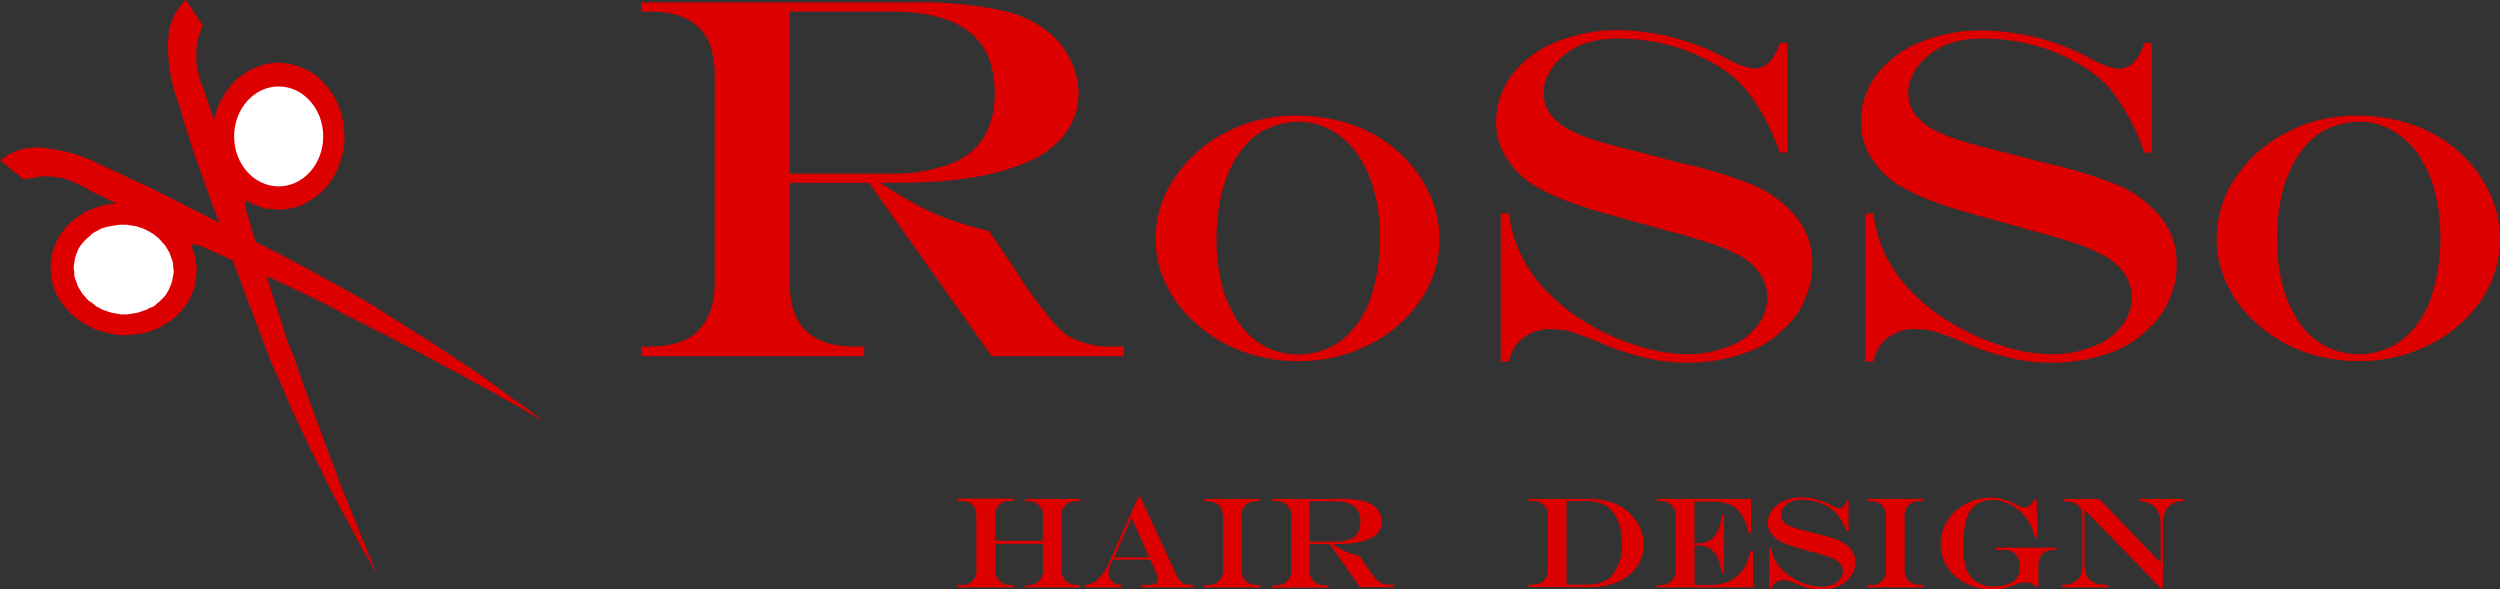
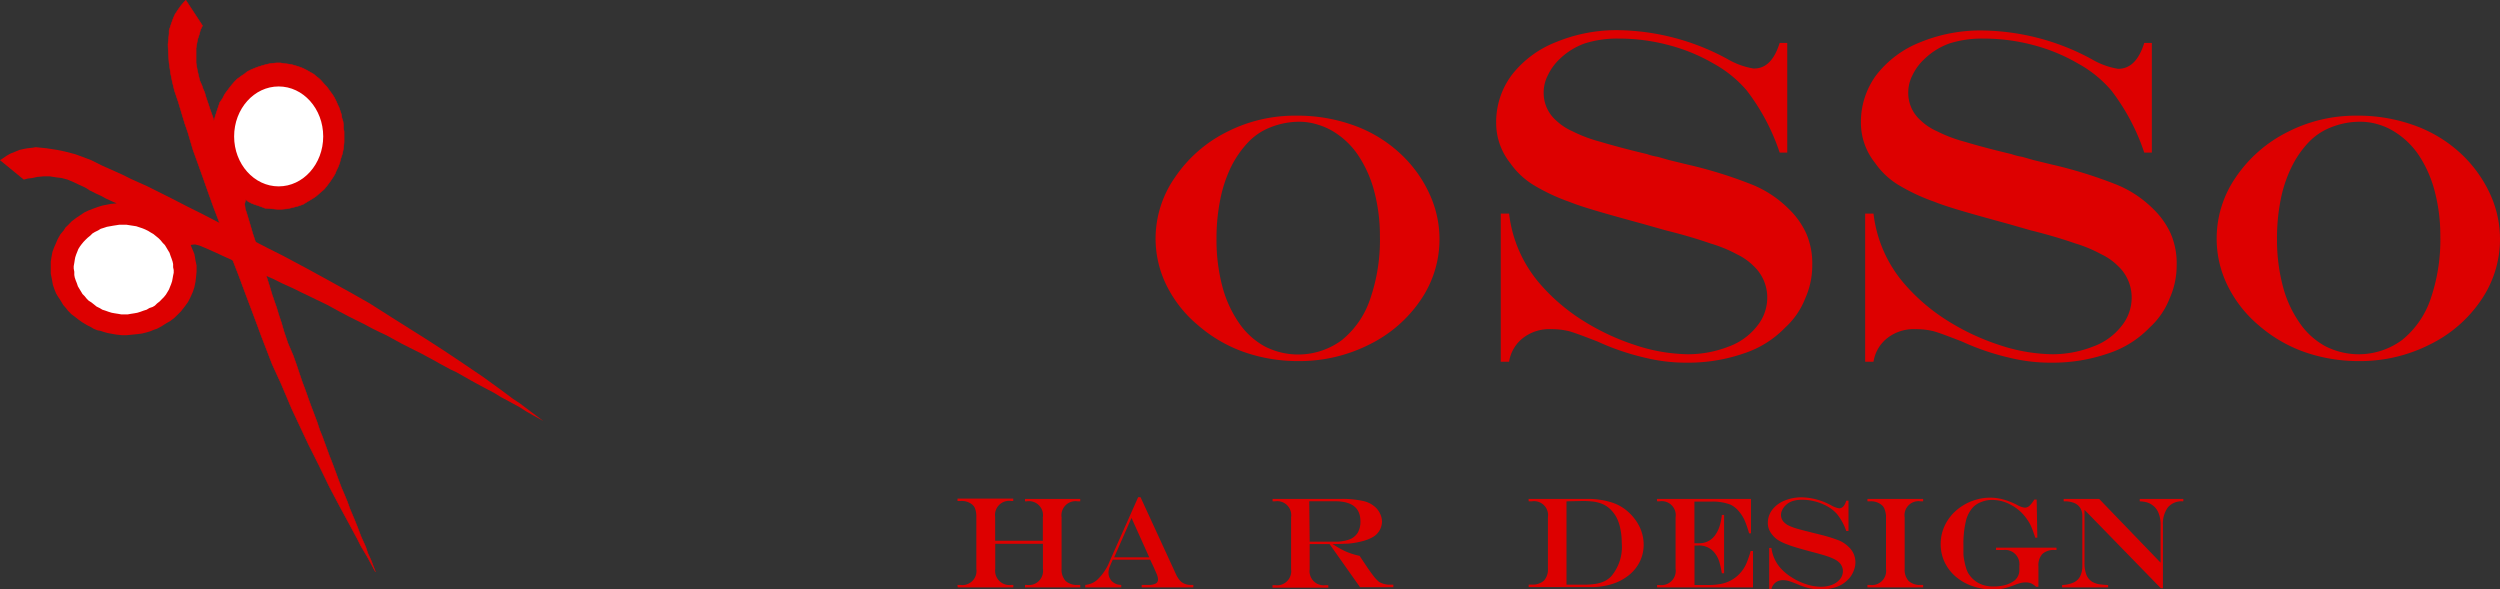
<svg xmlns="http://www.w3.org/2000/svg" viewBox="0 0 300 70.71">
  <rect x="0" y="0" width="300" height="70.71" fill="#333333" stroke="none" />
  <defs>
    <style>.cls-1,.cls-2{fill:#d00;}.cls-2,.cls-4{fill-rule:evenodd;}.cls-3,.cls-5{fill:none;stroke:#d00;stroke-linecap:round;stroke-linejoin:round;}.cls-3{stroke-width:0.06px;}.cls-4{fill:#fff;}.cls-5{stroke-width:0.45px;}</style>
  </defs>
  <title>logo</title>
  <g id="レイヤー_2" data-name="レイヤー 2">
    <g id="レイヤー_1-2" data-name="レイヤー 1">
-       <path class="cls-1" d="M94.76,20.84h12a19.56,19.56,0,0,0,7.07-1.1A7.75,7.75,0,0,0,118,16.56a10.13,10.13,0,0,0,1.36-5.51c0-6.48-4.15-9.66-12.38-9.66H94.76Zm9.53,1.1H94.76V33.8c0,2.59.58,4.54,1.88,5.83s3.24,1.95,5.83,1.95h1.23v1.16H76.93V41.58H78c2.65,0,4.6-.65,5.83-1.95s1.94-3.17,1.94-5.83V9.11c0-2.66-.64-4.61-1.94-5.84S80.69,1.39,78,1.39H76.93V.29H109.8a45.71,45.71,0,0,1,10.56,1,13,13,0,0,1,6.22,3.24,9.79,9.79,0,0,1,2.08,3.12,8.92,8.92,0,0,1,.77,3.56c0,3.18-1.68,5.77-5,7.71a26,26,0,0,1-5,1.82,44,44,0,0,1-6.35,1c-1.56.12-4,.19-7.33.19V22a49.67,49.67,0,0,0,4.41,2.66,26.91,26.91,0,0,0,4,1.75,42.24,42.24,0,0,0,4.53,1.3l1,1.49c.65,1,1.17,1.75,1.49,2.2s.65,1,1.1,1.69a42.13,42.13,0,0,0,3.24,4.47A13,13,0,0,0,128,40.22a10.22,10.22,0,0,0,5.7,1.36h1.17v1.16H119Z" />
      <path class="cls-1" d="M155.48,13.88a19.91,19.91,0,0,1,7.26,1.27,16.19,16.19,0,0,1,5.72,3.69,15.11,15.11,0,0,1,3.16,4.61A12.9,12.9,0,0,1,170.48,36a15.88,15.88,0,0,1-6.14,5.33,18.55,18.55,0,0,1-8.5,2,19.55,19.55,0,0,1-6.63-1.11A17.18,17.18,0,0,1,143.73,39,14.7,14.7,0,0,1,140,34.28a12.69,12.69,0,0,1-1.33-5.67A12.83,12.83,0,0,1,141,21.28a16.23,16.23,0,0,1,6.13-5.4A17.89,17.89,0,0,1,155.48,13.88Zm.53.73a9.39,9.39,0,0,0-3.48.64,7.38,7.38,0,0,0-2.74,1.81,12.21,12.21,0,0,0-2.08,3A16.17,16.17,0,0,0,146.42,24a23.54,23.54,0,0,0-.44,4.65,21.83,21.83,0,0,0,.69,5.68,14,14,0,0,0,2,4.41,9,9,0,0,0,3.1,2.83,8.8,8.8,0,0,0,9.23-.74,10.69,10.69,0,0,0,3.4-4.89,21.66,21.66,0,0,0,1.19-7.56,20.91,20.91,0,0,0-.65-5.3,14.34,14.34,0,0,0-1.87-4.31,9.52,9.52,0,0,0-2.93-2.9,7.6,7.6,0,0,0-2-.91A7.25,7.25,0,0,0,156,14.61Z" />
      <path class="cls-1" d="M213.56,5.15h.91V18.31h-.91a25.35,25.35,0,0,0-3.95-7.45,14.24,14.24,0,0,0-4-3.24,21.28,21.28,0,0,0-5.38-2.21,23.05,23.05,0,0,0-6-.78,12.92,12.92,0,0,0-4.09.59,8.47,8.47,0,0,0-3,1.88A6.56,6.56,0,0,0,185.76,9a4.52,4.52,0,0,0-.52,2.14,4.37,4.37,0,0,0,1.49,3.31,6.79,6.79,0,0,0,1.94,1.29A17,17,0,0,0,192,17c1.3.39,3.18.91,5.64,1.49a6.85,6.85,0,0,0,1.29.33l1.37.39,2.13.52a53.37,53.37,0,0,1,7.91,2.46,13.25,13.25,0,0,1,4.28,2.85,9.67,9.67,0,0,1,2.14,3,9,9,0,0,1,.71,3.76,9.65,9.65,0,0,1-.84,4,9.29,9.29,0,0,1-2.4,3.5,12.1,12.1,0,0,1-5,3.12,20.35,20.35,0,0,1-6.81,1.1,20.61,20.61,0,0,1-5-.59,29.54,29.54,0,0,1-5.7-1.94c-1.49-.58-2.59-1-3.37-1.23a8.62,8.62,0,0,0-2.2-.26,5.14,5.14,0,0,0-3.31,1,4.47,4.47,0,0,0-1.75,2.91h-1V25.63h1a15.63,15.63,0,0,0,3.82,8.56,22.91,22.91,0,0,0,4.93,4.21,27.93,27.93,0,0,0,6.35,3,20.93,20.93,0,0,0,6.35,1.11,13.39,13.39,0,0,0,4.87-.91,7.62,7.62,0,0,0,3.43-2.46,5.4,5.4,0,0,0,1.23-3.5,5.17,5.17,0,0,0-1.68-3.76,7.19,7.19,0,0,0-1.95-1.36,16.54,16.54,0,0,0-3.17-1.3c-1.3-.45-3.05-1-5.32-1.56l-2.72-.77c-4.28-1.17-7.26-2-8.88-2.66a23,23,0,0,1-4.41-2.08,9.39,9.39,0,0,1-2.72-2.59,7.7,7.7,0,0,1-1.68-4.79A9.44,9.44,0,0,1,181.41,9a12.44,12.44,0,0,1,5.32-3.95,19,19,0,0,1,7.52-1.43,28.13,28.13,0,0,1,13,3.44,9.16,9.16,0,0,0,3.17,1.16C211.88,8.26,212.91,7.23,213.56,5.15Z" />
      <path class="cls-1" d="M257.31,5.15h.91V18.31h-.91a25.35,25.35,0,0,0-3.95-7.45,14.24,14.24,0,0,0-4-3.24A21.28,21.28,0,0,0,244,5.41a23.05,23.05,0,0,0-6-.78,12.92,12.92,0,0,0-4.09.59,8.47,8.47,0,0,0-3,1.88A6.38,6.38,0,0,0,229.51,9a4.52,4.52,0,0,0-.52,2.14,4.37,4.37,0,0,0,1.49,3.31,6.79,6.79,0,0,0,1.94,1.29A17,17,0,0,0,235.73,17c1.3.39,3.17.91,5.64,1.49a6.85,6.85,0,0,0,1.29.33l1.37.39,2.13.52a53.37,53.37,0,0,1,7.91,2.46,13.25,13.25,0,0,1,4.28,2.85,9.67,9.67,0,0,1,2.14,3,9,9,0,0,1,.71,3.76,9.65,9.65,0,0,1-.84,4,9.29,9.29,0,0,1-2.4,3.5,12.1,12.1,0,0,1-5,3.12,20.35,20.35,0,0,1-6.81,1.1,20.61,20.61,0,0,1-5-.59,29.54,29.54,0,0,1-5.7-1.94c-1.49-.58-2.59-1-3.37-1.23a8.62,8.62,0,0,0-2.2-.26,5.14,5.14,0,0,0-3.31,1,4.47,4.47,0,0,0-1.75,2.91h-1V25.63h1a15.63,15.63,0,0,0,3.82,8.56,22.91,22.91,0,0,0,4.93,4.21,27.93,27.93,0,0,0,6.35,3,20.93,20.93,0,0,0,6.35,1.11,13.3,13.3,0,0,0,4.86-.91,7.6,7.6,0,0,0,3.44-2.46,5.4,5.4,0,0,0,1.23-3.5,5.17,5.17,0,0,0-1.68-3.76,7.19,7.19,0,0,0-1.95-1.36A16.54,16.54,0,0,0,249,29.2c-1.3-.45-3.05-1-5.32-1.56L241,26.87c-4.28-1.17-7.26-2-8.88-2.66a23,23,0,0,1-4.41-2.08A9.27,9.27,0,0,1,225,19.54a7.71,7.71,0,0,1-1.69-4.79A9.45,9.45,0,0,1,225.16,9a12.44,12.44,0,0,1,5.32-3.95A19,19,0,0,1,238,3.66,28.13,28.13,0,0,1,251,7.1a9.16,9.16,0,0,0,3.17,1.16C255.63,8.26,256.66,7.23,257.31,5.15Z" />
      <path class="cls-1" d="M282.74,13.88A19.91,19.91,0,0,1,290,15.15a16.15,16.15,0,0,1,5.73,3.69,15.47,15.47,0,0,1,3.16,4.61A12.94,12.94,0,0,1,297.74,36a15.81,15.81,0,0,1-6.14,5.33,18.48,18.48,0,0,1-8.49,2,19.65,19.65,0,0,1-6.64-1.11A17.13,17.13,0,0,1,271,39a14.74,14.74,0,0,1-3.7-4.75A12.69,12.69,0,0,1,266,28.61a12.91,12.91,0,0,1,2.29-7.33,16.26,16.26,0,0,1,6.14-5.4A17.85,17.85,0,0,1,282.74,13.88Zm.53.73a9.3,9.3,0,0,0-3.47.64,7.42,7.42,0,0,0-2.75,1.81,11.92,11.92,0,0,0-2.07,3,15.76,15.76,0,0,0-1.3,3.91,23.54,23.54,0,0,0-.44,4.65,21.83,21.83,0,0,0,.69,5.68,13.75,13.75,0,0,0,2,4.41,8.86,8.86,0,0,0,3.1,2.83,8.78,8.78,0,0,0,9.22-.74,10.78,10.78,0,0,0,3.41-4.89,21.9,21.9,0,0,0,1.18-7.56,20.91,20.91,0,0,0-.65-5.3,14.33,14.33,0,0,0-1.86-4.31,9.55,9.55,0,0,0-2.94-2.9,7.53,7.53,0,0,0-2-.91A7.31,7.31,0,0,0,283.27,14.61Z" />
      <path class="cls-1" d="M114.89,70.19h.34a1.69,1.69,0,0,0,1.93-1.93V61.81A3,3,0,0,0,117,61a1.15,1.15,0,0,0-.37-.48,2,2,0,0,0-1.37-.4h-.36v-.29h6.69v.29h-.24a1.69,1.69,0,0,0-1.93,1.92v2.85h5.72V62.08a1.68,1.68,0,0,0-1.93-1.92H123v-.29h6.63v.29h-.31a1.69,1.69,0,0,0-1.93,1.92v6.18a2,2,0,0,0,.48,1.45,2,2,0,0,0,1.45.48h.31v.3H123v-.3h.22a1.7,1.7,0,0,0,1.93-1.93v-3h-5.72v3a1.71,1.71,0,0,0,1.93,1.93h.24v.3h-6.67Z" />
      <path class="cls-1" d="M136.58,59.66h.28l4.27,9.28a3.08,3.08,0,0,0,.46.72,1.51,1.51,0,0,0,.58.4,1.9,1.9,0,0,0,.75.13h.28v.3H137v-.3h.8a1.91,1.91,0,0,0,.88-.16.54.54,0,0,0,.28-.51,1.73,1.73,0,0,0-.11-.52c-.08-.2-.24-.57-.48-1.1a1.13,1.13,0,0,1-.07-.15l-.1-.2-.18-.39h-4.49l-.34.79a2,2,0,0,0-.17.81,1.38,1.38,0,0,0,.19.69,1.34,1.34,0,0,0,.51.52,1.43,1.43,0,0,0,.37.16,2.14,2.14,0,0,0,.46.06v.3h-4.32v-.3A2.88,2.88,0,0,0,131,70a2.59,2.59,0,0,0,.62-.38,6.18,6.18,0,0,0,1.57-2.34Zm-.8,2.49-2.08,4.73h4.21Z" />
-       <path class="cls-1" d="M144.52,70.19h.3a1.7,1.7,0,0,0,1.93-1.93V61.85a2.85,2.85,0,0,0-.19-.8,1.21,1.21,0,0,0-.37-.49,2,2,0,0,0-1.37-.4h-.3v-.29h6.69v.29h-.3A1.68,1.68,0,0,0,149,62.08v6.18a2,2,0,0,0,.47,1.45,2,2,0,0,0,1.45.48h.3v.3h-6.69Z" />
      <path class="cls-1" d="M159.55,65.29h-2.39v3a1.7,1.7,0,0,0,1.93,1.93h.31v.3h-6.7v-.3H153a1.7,1.7,0,0,0,1.93-1.93V62.08A1.68,1.68,0,0,0,153,60.16h-.29v-.29h8.23a11.42,11.42,0,0,1,2.64.25,3.13,3.13,0,0,1,1.54.82,2.43,2.43,0,0,1,.52.77,2.25,2.25,0,0,1,.2.89,2.19,2.19,0,0,1-1.25,1.93,5.3,5.3,0,0,1-1.26.45,9.76,9.76,0,0,1-1.59.26c-.4,0-1,.05-1.83.05v0c.41.26.77.48,1.1.65a6.76,6.76,0,0,0,1,.44,8.34,8.34,0,0,0,1.14.32l.25.38.37.55c.08.12.18.26.28.42.29.43.56.8.81,1.12a4.59,4.59,0,0,0,.63.66,2.57,2.57,0,0,0,1.42.33h.29v.3h-4ZM157.16,65h3a5.11,5.11,0,0,0,1.76-.26,2.05,2.05,0,0,0,1-.8,2.61,2.61,0,0,0,.33-1.38c0-1.61-1-2.41-3.07-2.41h-3.07Z" />
      <path class="cls-1" d="M183.43,59.87h7a9.58,9.58,0,0,1,3,.43,5.39,5.39,0,0,1,2.16,1.32,5.73,5.73,0,0,1,1.22,1.73,5,5,0,0,1,.43,2,4.62,4.62,0,0,1-.47,2.06A4.81,4.81,0,0,1,195.49,69a6,6,0,0,1-2,1.07,8.1,8.1,0,0,1-2.51.38h-7.54v-.3h.38a2,2,0,0,0,1.46-.48,2,2,0,0,0,.47-1.45V62.08a1.68,1.68,0,0,0-1.93-1.92h-.38Zm4.55.29v10H190a9,9,0,0,0,1.49-.1,3.88,3.88,0,0,0,1.06-.32,2.91,2.91,0,0,0,.8-.59,5.45,5.45,0,0,0,1.26-4,8,8,0,0,0-.16-1.65,5.13,5.13,0,0,0-.45-1.37,4,4,0,0,0-.74-1,3,3,0,0,0-.84-.59,4,4,0,0,0-1.08-.33,10.33,10.33,0,0,0-1.47-.09Z" />
      <path class="cls-1" d="M198.83,59.87h11.29V64h-.23a11.76,11.76,0,0,0-.56-1.61,4.31,4.31,0,0,0-.64-1,3,3,0,0,0-1-.82,5.89,5.89,0,0,0-2.27-.38h-2.09v5h.56a2.29,2.29,0,0,0,2-1.08,4,4,0,0,0,.56-1.32,6.85,6.85,0,0,0,.17-1h.27v7h-.27a10.42,10.42,0,0,0-.22-1.06,3.61,3.61,0,0,0-.28-.81,3.4,3.4,0,0,0-.4-.62,2.35,2.35,0,0,0-1.94-.84h-.44V70.2H205a7.39,7.39,0,0,0,1.39-.11,4.12,4.12,0,0,0,1.11-.34,3.88,3.88,0,0,0,.93-.6,4.21,4.21,0,0,0,1.15-1.57,12.62,12.62,0,0,0,.5-1.46h.28v4.37H198.85l0-.29h.29a1.71,1.71,0,0,0,1.93-1.94V62.08a1.68,1.68,0,0,0-1.93-1.92h-.29Z" />
      <path class="cls-1" d="M221.55,60.08h.27v3.64h-.27a6.83,6.83,0,0,0-1.08-2,4.2,4.2,0,0,0-1.11-.91,6.06,6.06,0,0,0-1.49-.62,6.26,6.26,0,0,0-1.66-.22,3.58,3.58,0,0,0-1.13.17,2.21,2.21,0,0,0-.83.52,1.9,1.9,0,0,0-.39.55,1.3,1.3,0,0,0-.14.58,1.2,1.2,0,0,0,.41.92,1.87,1.87,0,0,0,.54.37,6.36,6.36,0,0,0,.91.34c.37.11.89.25,1.56.41l.37.1.38.09.59.15a18.23,18.23,0,0,1,2.19.68,3.65,3.65,0,0,1,1.18.79,2.46,2.46,0,0,1,.59.83,2.56,2.56,0,0,1,.21,1,2.7,2.7,0,0,1-.24,1.1,2.82,2.82,0,0,1-.67,1,3.5,3.5,0,0,1-1.38.87,5.75,5.75,0,0,1-1.88.29,6.17,6.17,0,0,1-1.39-.15,9.42,9.42,0,0,1-1.58-.55q-.62-.24-.93-.33a2.61,2.61,0,0,0-.6-.08,1.45,1.45,0,0,0-.91.28,1.36,1.36,0,0,0-.5.81h-.27V65.75h.27a4.54,4.54,0,0,0,1.05,2.37A6.22,6.22,0,0,0,215,69.28a7.24,7.24,0,0,0,1.76.83,5.65,5.65,0,0,0,1.75.3,3.68,3.68,0,0,0,1.35-.24,2.35,2.35,0,0,0,.95-.68,1.54,1.54,0,0,0,.34-1,1.44,1.44,0,0,0-.46-1,2.41,2.41,0,0,0-.55-.38,6.08,6.08,0,0,0-.88-.36c-.35-.12-.84-.26-1.47-.43l-.76-.2q-1.77-.48-2.46-.75a6.22,6.22,0,0,1-1.2-.56,3,3,0,0,1-.76-.72,2.14,2.14,0,0,1-.47-1.33,2.6,2.6,0,0,1,.53-1.59,3.49,3.49,0,0,1,1.46-1.09,5.26,5.26,0,0,1,2.09-.4,7.69,7.69,0,0,1,3.59,1,2.8,2.8,0,0,0,.89.32C221.1,61,221.38,60.66,221.55,60.08Z" />
      <path class="cls-1" d="M224.09,70.19h.3a1.7,1.7,0,0,0,1.93-1.93V61.85a3.24,3.24,0,0,0-.19-.8,1.15,1.15,0,0,0-.38-.49,2,2,0,0,0-1.36-.4h-.3v-.29h6.69v.29h-.3a1.68,1.68,0,0,0-1.92,1.92v6.18a2,2,0,0,0,.47,1.45,2,2,0,0,0,1.45.48h.3v.3h-6.69Z" />
      <path class="cls-1" d="M244.12,59.94h.28l.08,4.58h-.25q-.27-.84-.48-1.32a4.63,4.63,0,0,0-.49-.86,5.34,5.34,0,0,0-1.88-1.72,4.72,4.72,0,0,0-2.33-.63,3.36,3.36,0,0,0-1.24.23,2.81,2.81,0,0,0-1,.6,3.7,3.7,0,0,0-.91,1.74,11.85,11.85,0,0,0-.29,2.87c0,.35,0,.69,0,1s.07.65.12.91a6.35,6.35,0,0,0,.19.78,3.29,3.29,0,0,0,.25.63,3.44,3.44,0,0,0,.54.69,3.11,3.11,0,0,0,.7.52,3.3,3.3,0,0,0,.86.32,4.34,4.34,0,0,0,1,.1,5.18,5.18,0,0,0,1.29-.16,3.26,3.26,0,0,0,1-.43,1.58,1.58,0,0,0,.76-1.38V67.9A1.71,1.71,0,0,0,240.44,66h-.92v-.28h7.26V66h-.24a2,2,0,0,0-1.46.48,2,2,0,0,0-.47,1.45v2.49h-.28a2.2,2.2,0,0,0-.6-.42,1.65,1.65,0,0,0-.63-.11,2.4,2.4,0,0,0-.62.07,5,5,0,0,0-.8.27,10.73,10.73,0,0,1-1.31.4,5.74,5.74,0,0,1-1.19.11,7.49,7.49,0,0,1-2.5-.41,6.19,6.19,0,0,1-2-1.14,5.25,5.25,0,0,1-1.33-1.74,5.08,5.08,0,0,1-.47-2.16,5.33,5.33,0,0,1,.18-1.38,5.42,5.42,0,0,1,.53-1.26,5.85,5.85,0,0,1,.85-1.11,6.27,6.27,0,0,1,2.81-1.61,5.9,5.9,0,0,1,3.12,0,8.43,8.43,0,0,1,1.66.65,2.56,2.56,0,0,0,.95.34.84.84,0,0,0,.55-.22A3.6,3.6,0,0,0,244.12,59.94Z" />
      <path class="cls-1" d="M247.64,59.87h4.26l7.37,7.65V62.94a3.52,3.52,0,0,0-.28-1.46,2.09,2.09,0,0,0-.83-.95,2,2,0,0,0-.58-.26,4.27,4.27,0,0,0-.81-.11v-.29H262v.29h-.1a2.14,2.14,0,0,0-1.75.72,3.28,3.28,0,0,0-.6,2.12v7.59h-.25l-9.16-9.41v6.31a3.9,3.9,0,0,0,.22,1.46,1.79,1.79,0,0,0,.71.87,2.57,2.57,0,0,0,1,.31,8.27,8.27,0,0,0,.91.07v.29h-5.53V70.2a3.67,3.67,0,0,0,1.38-.3,1.65,1.65,0,0,0,.79-.75,2.75,2.75,0,0,0,.26-1.25v-6a1.75,1.75,0,0,0-.25-.94,1.54,1.54,0,0,0-.72-.6,3,3,0,0,0-1.14-.2h-.13Z" />
      <polygon class="cls-2" points="22.3 0.03 24.3 3.08 24.05 3.6 23.92 4.12 23.72 4.7 23.59 5.41 23.53 5.8 23.53 6.19 23.53 7.03 23.53 7.55 23.66 8.33 23.85 9.17 23.98 9.69 24.24 10.27 24.37 10.66 24.57 11.12 24.69 11.57 24.82 11.96 25.02 12.54 25.21 13.13 25.54 14.03 25.67 14.49 25.86 13.84 26.18 12.87 26.38 12.28 26.7 11.83 26.96 11.31 27.29 10.86 27.74 10.27 28.07 9.88 28.45 9.49 28.97 9.11 29.36 8.85 29.68 8.59 30.2 8.33 30.85 8.07 31.43 7.88 31.89 7.75 32.47 7.62 33.19 7.55 33.64 7.55 34.09 7.62 34.55 7.68 35 7.75 35.65 7.94 36.04 8.07 36.36 8.2 36.88 8.46 37.33 8.72 37.66 8.91 38.05 9.24 38.3 9.43 38.56 9.69 38.95 10.14 39.21 10.4 39.54 10.86 39.92 11.38 40.12 11.7 40.38 12.22 40.51 12.54 40.7 12.93 40.83 13.32 40.96 13.71 41.03 14.16 41.16 14.55 41.22 15 41.22 15.39 41.29 15.78 41.29 16.5 41.29 17.08 41.22 17.79 41.09 18.44 40.9 19.02 40.77 19.54 40.57 20.06 40.38 20.45 40.19 20.9 39.99 21.23 39.6 21.81 39.21 22.33 38.89 22.72 38.44 23.11 37.92 23.56 37.53 23.82 36.88 24.21 36.36 24.53 35.78 24.73 35.06 24.92 34.48 25.05 33.83 25.11 33.25 25.11 32.6 25.05 31.82 24.99 31.3 24.79 30.92 24.66 30.53 24.53 30.2 24.4 29.81 24.21 29.49 23.95 29.36 24.47 29.43 25.05 29.68 25.83 30.07 27.13 30.33 28.03 30.85 29.59 31.37 31.34 31.95 33.09 32.34 34.32 32.67 35.42 33.19 36.91 33.44 37.75 33.77 38.73 34.09 39.83 34.55 41.19 35.19 42.68 35.58 43.78 35.97 44.95 36.3 45.92 36.62 46.76 37.01 47.87 37.27 48.58 38.05 50.65 38.37 51.62 38.69 52.4 38.95 53.12 39.21 53.83 39.54 54.74 39.8 55.38 40.31 56.74 40.57 57.46 40.96 58.49 41.35 59.4 41.67 60.18 42 61.09 42.52 62.32 42.91 63.29 43.3 64.33 43.88 65.62 44.14 66.4 44.53 67.25 45.05 68.61 44.14 66.92 43.3 65.5 42.91 64.72 42 63.03 40.77 60.76 39.54 58.43 38.69 56.68 38.18 55.64 37.01 53.31 35 49.03 33.77 46.12 32.67 43.72 31.37 40.35 30.53 38.08 29.43 35.16 28.71 33.22 27.93 31.21 27.22 29.13 26.51 27.19 25.6 24.79 24.95 22.98 24.24 20.97 23.14 17.92 22.55 15.91 22.17 14.81 21.39 12.22 20.93 10.86 20.68 9.82 20.48 8.85 20.29 7.55 20.22 6.64 20.16 5.35 20.29 4.05 20.29 3.66 20.48 3.08 20.61 2.69 20.8 2.17 21 1.72 21.39 1.13 21.71 0.68 22.04 0.29 22.3 0.03" />
      <polyline class="cls-3" points="22.3 0.03 24.3 3.08 24.05 3.6 23.92 4.12 23.72 4.7 23.59 5.41 23.53 5.8 23.53 6.19 23.53 7.03 23.53 7.55 23.66 8.33 23.85 9.17 23.98 9.69 24.24 10.27 24.37 10.66 24.57 11.12 24.69 11.57 24.82 11.96 25.02 12.54 25.21 13.13 25.54 14.03 25.67 14.49 25.86 13.84 26.18 12.87 26.38 12.28 26.7 11.83 26.96 11.31 27.29 10.86 27.74 10.27 28.07 9.88 28.45 9.49 28.97 9.11 29.36 8.85 29.68 8.59 30.2 8.33 30.85 8.07 31.43 7.88 31.89 7.75 32.47 7.62 33.19 7.55 33.64 7.55 34.09 7.62 34.55 7.68 35 7.75 35.65 7.94 36.04 8.07 36.36 8.2 36.88 8.46 37.33 8.72 37.66 8.91 38.05 9.24 38.3 9.43 38.56 9.69 38.95 10.14 39.21 10.4 39.54 10.86 39.92 11.38 40.12 11.7 40.38 12.22 40.51 12.54 40.7 12.93 40.83 13.32 40.96 13.71 41.03 14.16 41.16 14.55 41.22 15 41.22 15.39 41.29 15.78 41.29 16.5 41.29 17.08 41.22 17.79 41.09 18.44 40.9 19.02 40.77 19.54 40.57 20.06 40.38 20.45 40.19 20.9 39.99 21.23 39.6 21.81 39.21 22.33 38.89 22.72 38.44 23.11 37.92 23.56 37.53 23.82 36.88 24.21 36.36 24.53 35.78 24.73 35.06 24.92 34.48 25.05 33.83 25.11 33.25 25.11 32.6 25.05 31.82 24.99 31.3 24.79 30.92 24.66 30.53 24.53 30.2 24.4 29.81 24.21 29.49 23.95 29.36 24.47 29.43 25.05 29.68 25.83 30.07 27.13 30.33 28.03 30.85 29.59 31.37 31.34 31.95 33.09 32.34 34.32 32.67 35.42 33.19 36.91 33.44 37.75 33.77 38.73 34.09 39.83 34.55 41.19 35.19 42.68 35.58 43.78 35.97 44.95 36.3 45.92 36.62 46.76 37.01 47.87 37.27 48.58 38.05 50.65 38.37 51.62 38.69 52.4 38.95 53.12 39.21 53.83 39.54 54.74 39.8 55.38 40.31 56.74 40.57 57.46 40.96 58.49 41.35 59.4 41.67 60.18 42 61.09 42.52 62.32 42.91 63.29 43.3 64.33 43.88 65.62 44.14 66.4 44.53 67.25 45.05 68.61 44.14 66.92 43.3 65.5 42.91 64.72 42 63.03 40.77 60.76 39.54 58.43 38.69 56.68 38.18 55.64 37.01 53.31 35 49.03 33.77 46.12 32.67 43.72 31.37 40.35 30.53 38.08 29.43 35.16 28.71 33.22 27.93 31.21 27.22 29.13 26.51 27.19 25.6 24.79 24.95 22.98 24.24 20.97 23.14 17.92 22.55 15.91 22.17 14.81 21.39 12.22 20.93 10.86 20.68 9.82 20.48 8.85 20.29 7.55 20.22 6.64 20.16 5.35 20.29 4.05 20.29 3.66 20.48 3.08 20.61 2.69 20.8 2.17 21 1.72 21.39 1.13 21.71 0.68 22.04 0.29 22.3 0.03" />
      <path class="cls-4" d="M39,16.37c0-3.5-2.53-6.29-5.58-6.29s-5.63,2.79-5.63,6.29,2.52,6.22,5.63,6.22S39,19.8,39,16.37Z" />
      <ellipse class="cls-5" cx="33.44" cy="16.37" rx="5.57" ry="6.22" />
      <polygon class="cls-2" points="0 19.22 2.85 21.55 3.37 21.42 3.89 21.36 4.47 21.23 5.25 21.16 5.64 21.16 5.96 21.16 6.8 21.29 7.39 21.36 8.1 21.55 8.88 21.88 9.4 22.13 9.98 22.39 10.37 22.59 10.76 22.85 11.15 23.04 11.54 23.24 12.12 23.5 12.7 23.82 13.55 24.21 14 24.4 13.29 24.47 12.31 24.66 11.67 24.86 11.15 25.05 10.63 25.25 10.11 25.5 9.53 25.89 9.14 26.15 8.62 26.54 8.17 27 7.84 27.32 7.65 27.64 7.26 28.1 6.93 28.68 6.68 29.26 6.48 29.72 6.29 30.24 6.16 30.95 6.09 31.4 6.09 31.86 6.09 32.38 6.09 32.83 6.22 33.48 6.29 33.87 6.35 34.19 6.55 34.77 6.74 35.23 6.93 35.55 7.19 35.94 7.39 36.26 7.58 36.59 7.97 37.04 8.17 37.3 8.55 37.69 9.07 38.08 9.4 38.34 9.85 38.66 10.18 38.86 10.5 39.05 10.89 39.24 11.21 39.44 11.67 39.63 12.05 39.7 12.44 39.83 12.9 39.96 13.22 40.02 13.94 40.15 14.58 40.22 15.23 40.22 15.94 40.15 16.53 40.09 17.05 40.02 17.57 39.89 18.02 39.76 18.47 39.57 18.86 39.44 19.44 39.12 19.96 38.79 20.42 38.53 20.93 38.14 21.39 37.69 21.71 37.37 22.17 36.78 22.55 36.26 22.82 35.74 23.14 35.03 23.33 34.45 23.46 33.8 23.53 33.22 23.59 32.57 23.59 31.86 23.46 31.27 23.4 30.88 23.33 30.5 23.2 30.17 23.01 29.72 22.88 29.39 23.4 29.33 23.92 29.46 24.69 29.78 25.99 30.36 26.83 30.75 28.26 31.4 29.94 32.18 31.63 32.96 32.8 33.48 33.83 33.99 35.26 34.64 36.04 35.03 37.01 35.49 38.05 36 39.28 36.59 40.7 37.37 41.8 37.95 42.84 38.47 43.75 38.92 44.59 39.38 45.63 39.89 46.34 40.22 48.22 41.25 49.13 41.71 49.91 42.1 50.55 42.42 51.27 42.81 52.11 43.26 52.69 43.59 53.99 44.3 54.7 44.63 55.61 45.14 56.52 45.66 57.23 46.05 58.07 46.5 59.3 47.15 60.15 47.67 61.12 48.19 62.42 48.9 63.13 49.36 63.91 49.81 65.2 50.52 63.65 49.36 62.35 48.38 61.57 47.87 60.08 46.76 57.94 45.21 55.74 43.72 54.19 42.68 53.21 42.03 51.01 40.61 46.99 38.08 44.33 36.39 42.06 35.1 38.89 33.35 36.75 32.18 33.96 30.69 32.15 29.78 30.27 28.81 28.26 27.77 26.44 26.8 24.18 25.63 22.49 24.79 20.61 23.82 17.63 22.33 15.75 21.49 14.71 20.97 12.25 19.87 10.95 19.22 9.92 18.83 9.01 18.5 7.78 18.18 6.87 17.99 5.57 17.79 4.28 17.66 3.89 17.73 3.31 17.79 2.92 17.86 2.33 17.99 1.88 18.18 1.23 18.44 0.78 18.7 0.32 19.02 0 19.22" />
      <polygon class="cls-4" points="9.85 28.88 9.59 29.2 9.4 29.46 9.2 29.78 9.07 30.11 8.94 30.43 8.81 30.82 8.75 31.14 8.69 31.53 8.62 31.92 8.62 32.24 8.69 32.63 8.69 33.02 8.75 33.35 8.88 33.74 9.01 34.06 9.14 34.45 9.33 34.77 9.53 35.1 9.72 35.42 9.98 35.68 10.24 36 10.5 36.26 10.82 36.46 11.15 36.72 11.47 36.98 11.86 37.17 12.19 37.37 12.57 37.49 12.96 37.63 13.35 37.75 13.74 37.82 14.13 37.88 14.52 37.95 14.97 37.95 15.36 37.95 15.75 37.88 16.14 37.82 16.53 37.75 16.92 37.63 17.3 37.49 17.69 37.37 18.02 37.17 18.41 37.04 18.73 36.85 18.99 36.59 19.32 36.33 19.57 36.07 19.83 35.81 20.09 35.49 20.29 35.16 20.48 34.84 20.61 34.51 20.74 34.19 20.87 33.8 20.93 33.48 21 33.09 21.07 32.76 21.07 32.38 21 32.05 21 31.66 20.93 31.34 20.8 30.95 20.68 30.63 20.55 30.24 20.35 29.91 20.16 29.59 19.96 29.26 19.7 29 19.44 28.68 19.18 28.42 18.86 28.16 18.54 27.9 18.21 27.71 17.89 27.51 17.5 27.32 17.18 27.19 16.79 27.06 16.4 26.93 15.94 26.86 15.55 26.8 15.17 26.74 14.78 26.74 14.32 26.74 13.94 26.8 13.55 26.86 13.16 26.93 12.77 27 12.38 27.13 11.99 27.25 11.67 27.45 11.28 27.64 10.95 27.84 10.69 28.1 10.37 28.36 10.11 28.61 9.85 28.88" />
      <polyline class="cls-5" points="9.85 28.88 9.59 29.2 9.4 29.46 9.2 29.78 9.07 30.11 8.94 30.43 8.81 30.82 8.75 31.14 8.69 31.53 8.62 31.92 8.62 32.24 8.69 32.63 8.69 33.02 8.75 33.35 8.88 33.74 9.01 34.06 9.14 34.45 9.33 34.77 9.53 35.1 9.72 35.42 9.98 35.68 10.24 36 10.5 36.26 10.82 36.46 11.15 36.72 11.47 36.98 11.86 37.17 12.19 37.37 12.57 37.49 12.96 37.63 13.35 37.75 13.74 37.82 14.13 37.88 14.52 37.95 14.97 37.95 15.36 37.95 15.75 37.88 16.14 37.82 16.53 37.75 16.92 37.63 17.3 37.49 17.69 37.37 18.02 37.17 18.41 37.04 18.73 36.85 18.99 36.59 19.32 36.33 19.57 36.07 19.83 35.81 20.09 35.49 20.29 35.16 20.48 34.84 20.61 34.51 20.74 34.19 20.87 33.8 20.93 33.48 21 33.09 21.07 32.76 21.07 32.38 21 32.05 21 31.66 20.93 31.34 20.8 30.95 20.68 30.63 20.55 30.24 20.35 29.91 20.16 29.59 19.96 29.26 19.7 29 19.44 28.68 19.18 28.42 18.86 28.16 18.54 27.9 18.21 27.71 17.89 27.51 17.5 27.32 17.18 27.19 16.79 27.06 16.4 26.93 15.94 26.86 15.55 26.8 15.17 26.74 14.78 26.74 14.32 26.74 13.94 26.8 13.55 26.86 13.16 26.93 12.77 27 12.38 27.13 11.99 27.25 11.67 27.45 11.28 27.64 10.95 27.84 10.69 28.1 10.37 28.36 10.11 28.61 9.85 28.88" />
    </g>
  </g>
</svg>